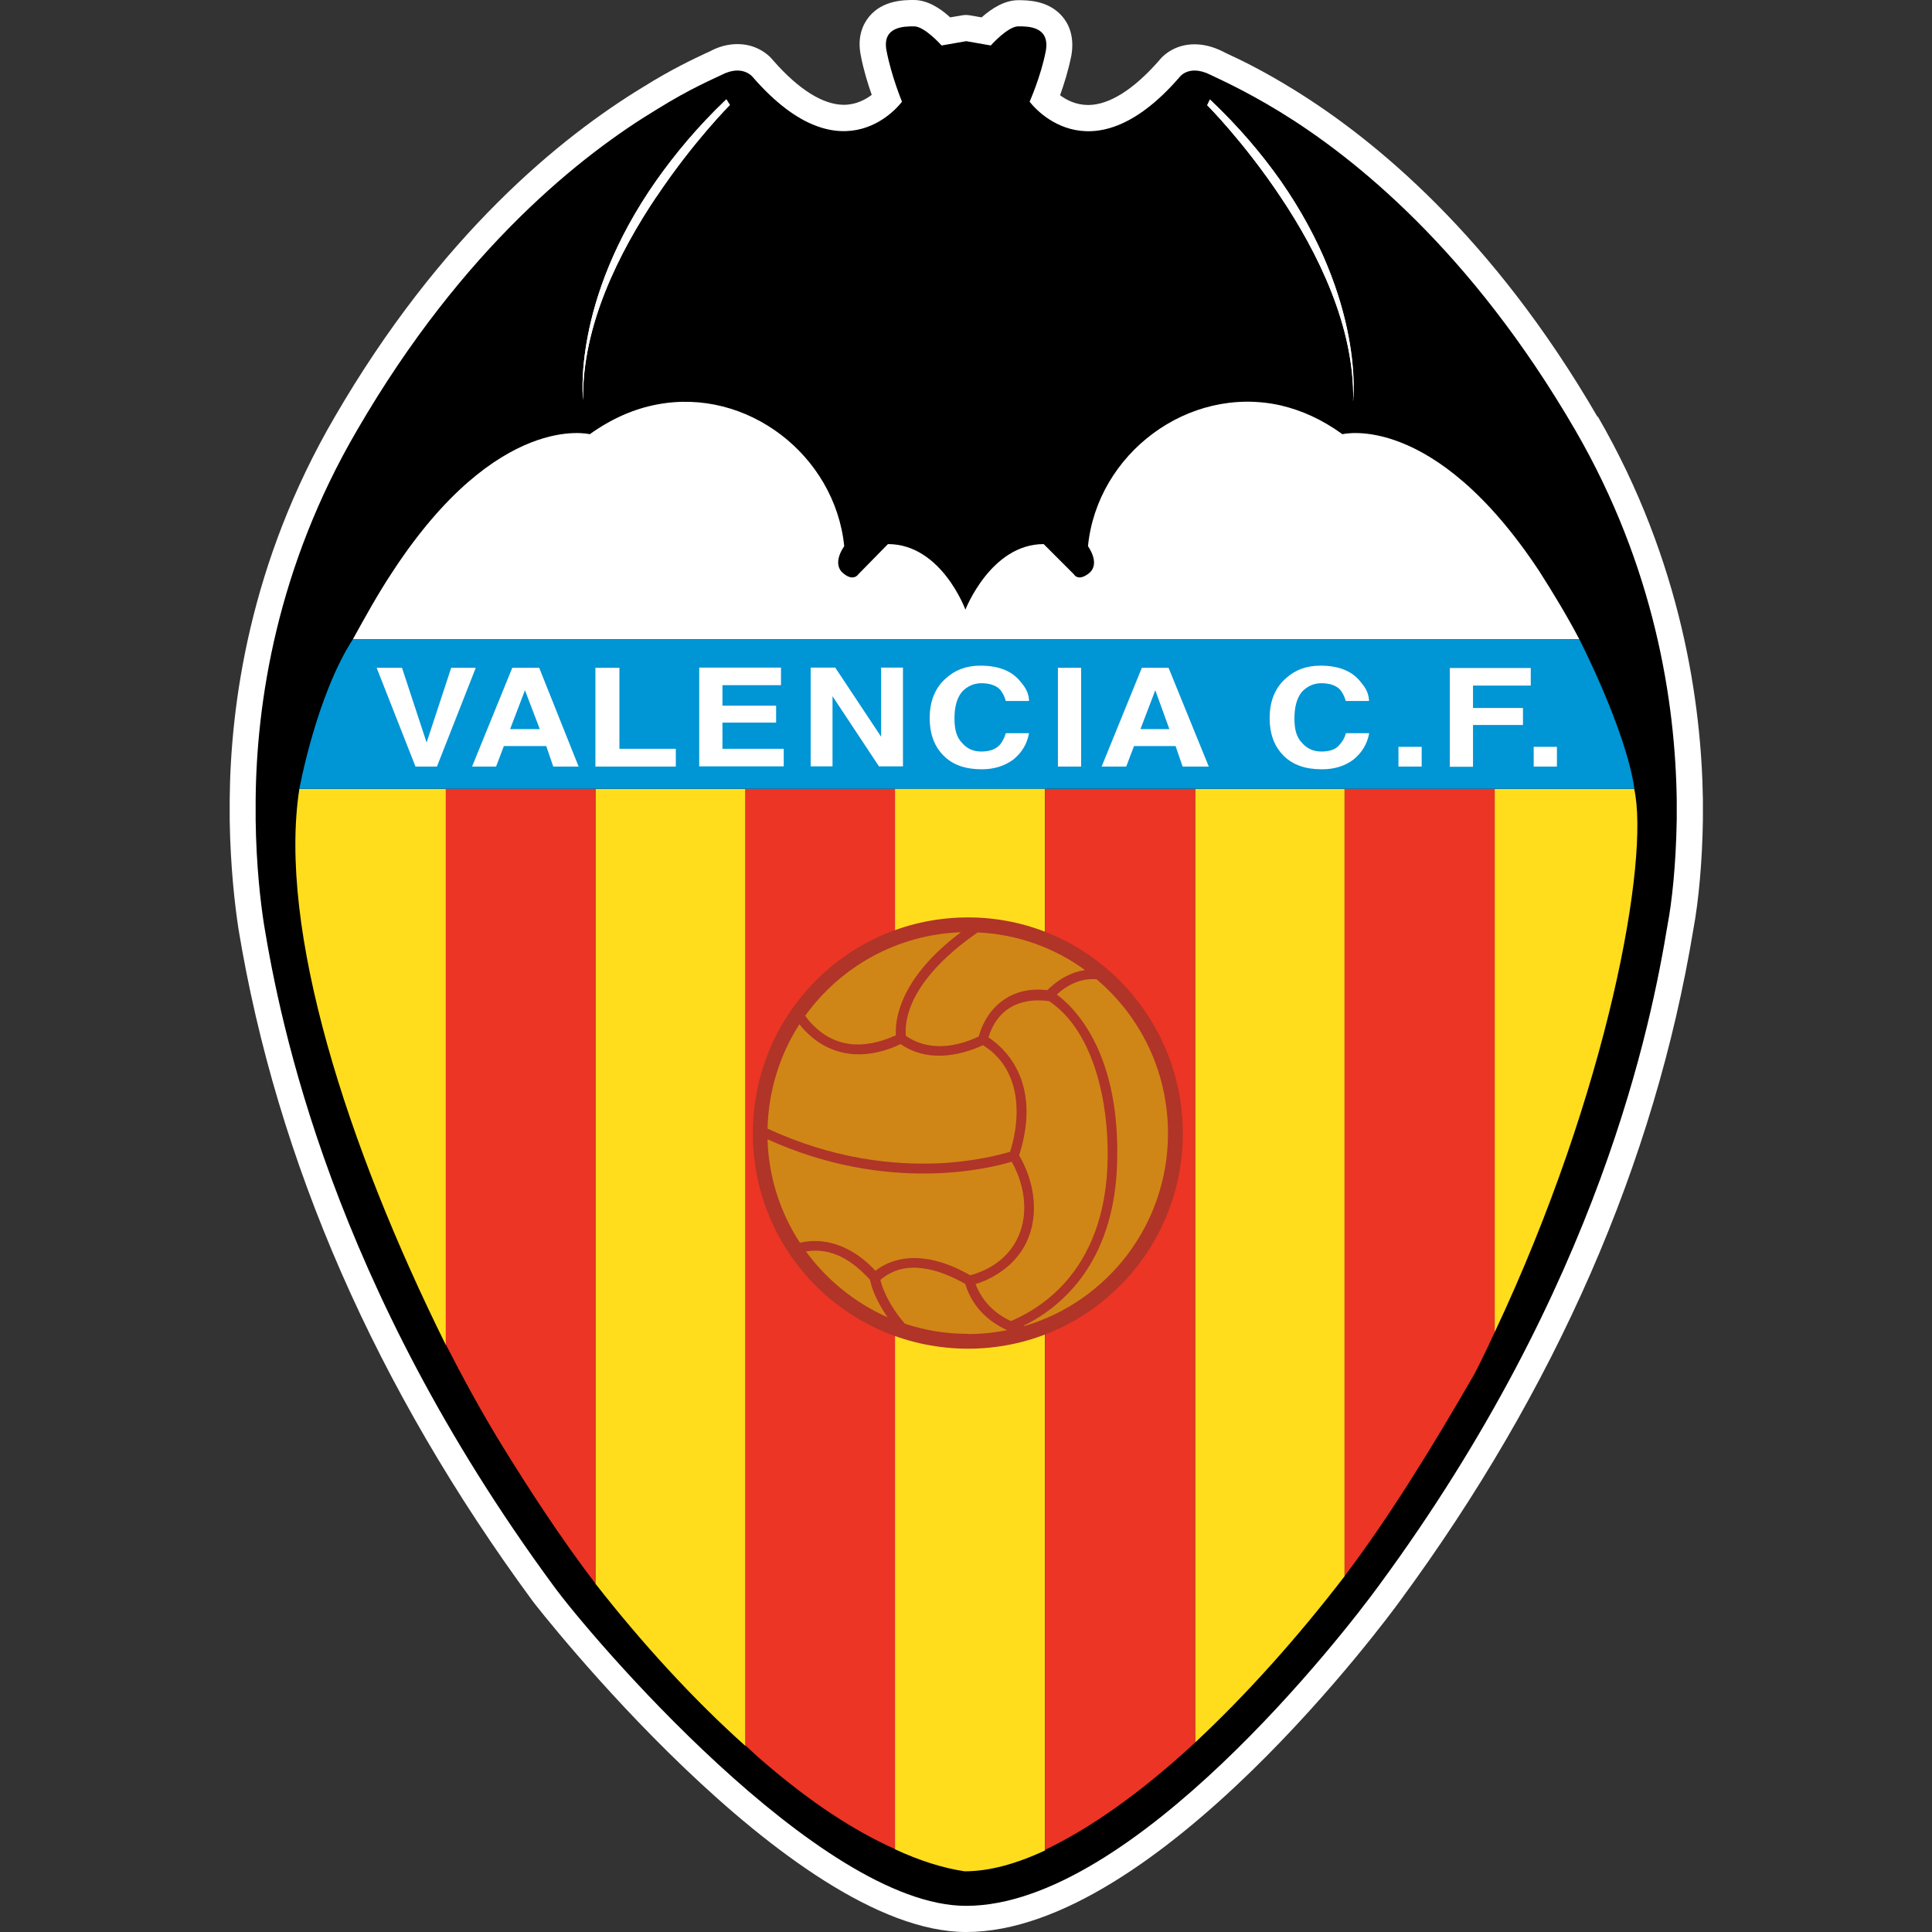
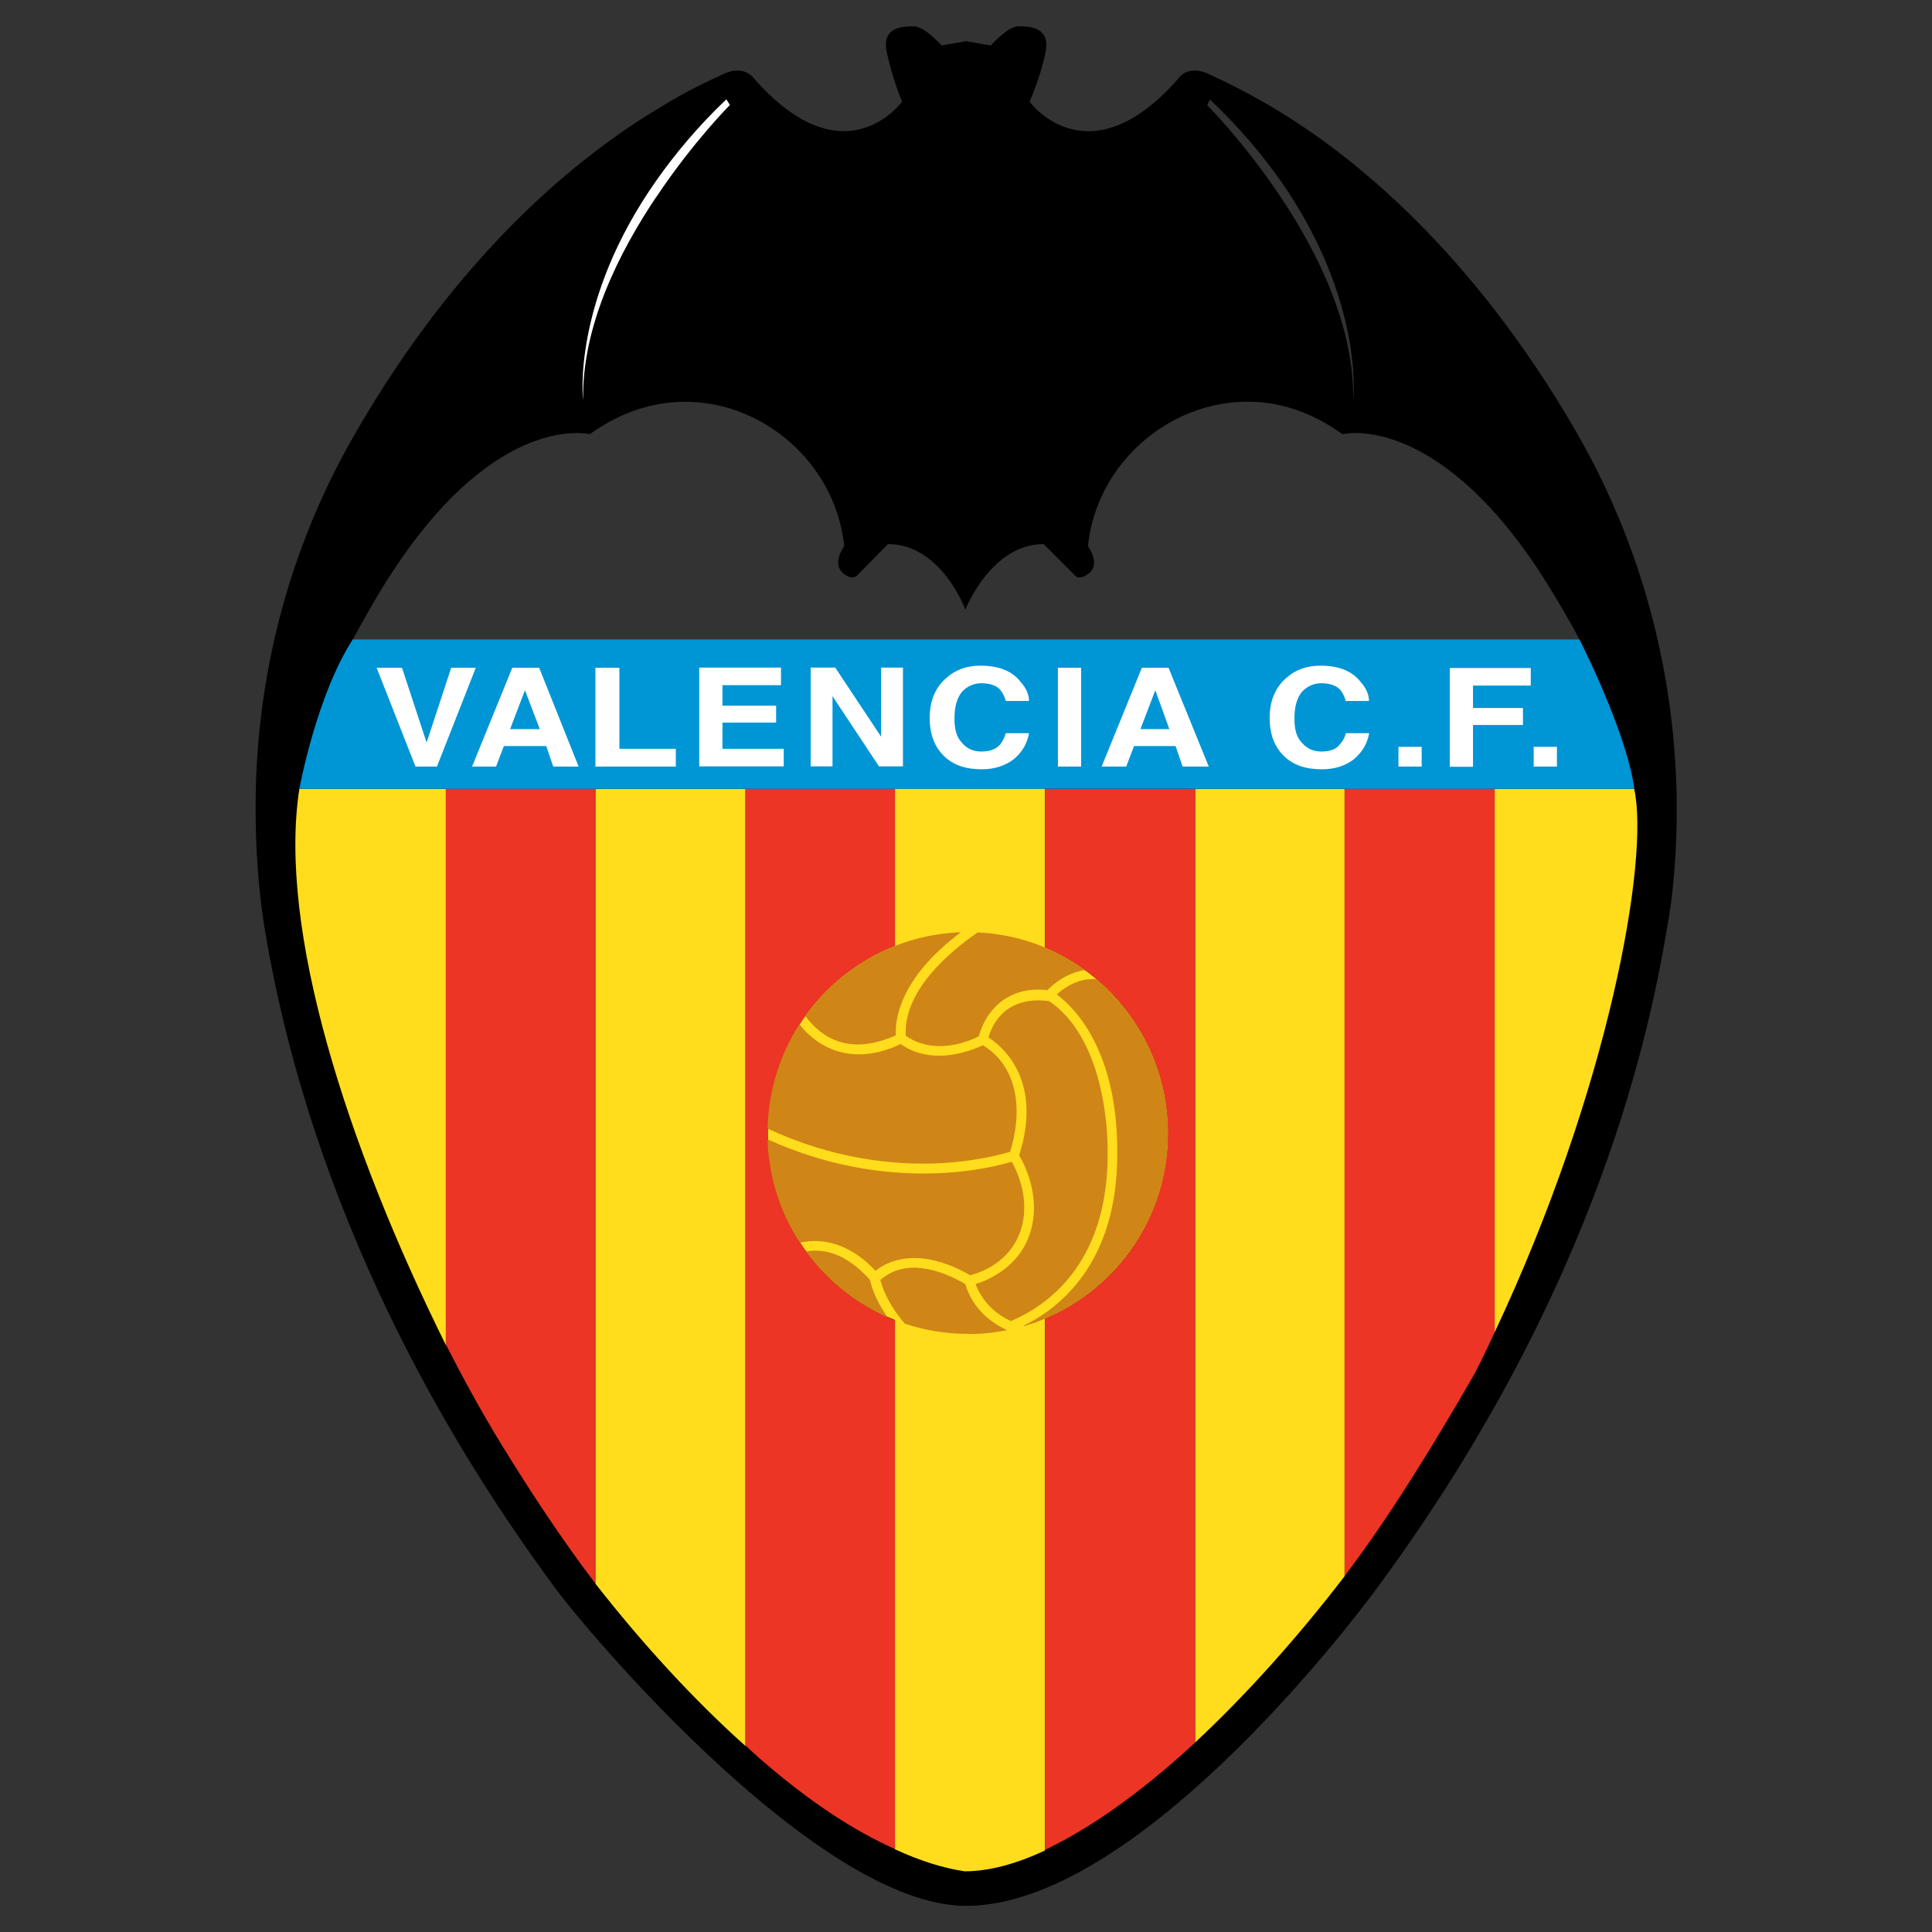
<svg xmlns="http://www.w3.org/2000/svg" height="99" viewBox="0 0 99 99" width="99">
  <rect x="0" y="0" width="99" height="99" fill="#333333" stroke="none" />
  <defs>
    <style>.c{fill:#ec3524;}.c,.d,.e,.f,.g,.h,.i{stroke-width:0px;}.d{fill:#000;}.e{fill:#0095d5;}.f{fill:#ffdd1c;}.g{fill:#cf8616;}.h{fill:#b03428;}.i{fill:#fff;}.j{opacity:0;}</style>
  </defs>
  <g id="a">
    <g class="j">
      <rect class="i" height="99" width="99" />
    </g>
  </g>
  <g id="b">
-     <path class="i" d="M81.86,21.36c-5.37-9.25-11.42-14.21-15.55-16.76-1.63-1.01-2.86-1.59-3.45-1.86l-.22-.11c-.48-.24-.97-.36-1.43-.36-.88,0-1.51.43-1.85.87-1.29,1.46-2.53,2.24-3.6,2.24-.61,0-1.11-.25-1.44-.5.2-.55.43-1.29.58-2.04.17-.99-.15-1.63-.46-1.99-.71-.84-1.8-.84-2.27-.84-.68,0-1.34.41-1.87.88l-.58-.1c-.15-.03-.3-.03-.45,0l-.58.1C48.17.41,47.51,0,46.83,0,46.35,0,45.23,0,44.53.86c-.3.37-.62,1.01-.42,1.99.14.74.37,1.47.56,2.01-.33.25-.82.51-1.43.51-1.06,0-2.31-.78-3.6-2.25-.34-.43-.98-.86-1.85-.86-.47,0-.95.12-1.41.37l-.24.11c-.55.26-1.7.79-3.17,1.71-4.22,2.56-10.39,7.57-15.81,16.9-4.39,7.51-5.35,14.82-5.39,19.64v1.03c.04,2.47.27,4.39.45,5.58,1.97,11.94,7.05,23.53,15.08,34.45.12.17,13.18,16.95,22.21,16.95,9.77,0,21.71-16.25,22.21-16.94,8.01-10.88,13.07-22.47,15.05-34.43.28-1.5.46-3.54.49-5.63v-1.03c-.07-4.83-1.06-12.16-5.38-19.62Z" />
    <path class="f" d="M49.7,96.99c6.87.27,19.94-14.19,26.92-27.46,5.55-10.56,7.4-17.69,7.67-29.62l-69.73-.14c.52,13.54,3,21.71,10.1,33.25,7.08,11.51,15.21,23.02,25.04,23.96" />
    <path class="d" d="M49.5,97.66c-7.52,0-19.32-13.9-21.13-16.39-11.38-15.46-14.01-28.86-14.84-33.88-.18-1.16-.4-3.03-.43-5.38v-1.01c.04-4.98,1.08-11.92,5.2-18.96,5.45-9.39,11.59-14.16,15.35-16.43,1.73-1.08,2.96-1.59,3.32-1.77,1.12-.58,1.63.14,1.63.14,4.66,5.34,7.62,1.23,7.62,1.23,0,0-.54-1.3-.79-2.6-.25-1.26.9-1.26,1.41-1.26.54,0,1.41.98,1.41.98l1.26-.22,1.26.22s.87-.98,1.41-.98c.51,0,1.63,0,1.41,1.26-.25,1.3-.83,2.6-.83,2.6,0,0,3,4.12,7.66-1.23,0,0,.47-.72,1.62-.14.36.18,1.7.76,3.58,1.91,3.76,2.31,9.75,7.08,15.1,16.29,4.08,7.04,5.13,13.94,5.2,18.96v1.01c-.04,2.35-.25,4.23-.47,5.38-.83,5.02-3.43,18.42-14.81,33.88-1.73,2.38-12.59,16.39-21.13,16.39M65.61,9.25c-.94-1.34-2.13-2.75-3.61-4.15l-.14.29s1.88,1.88,3.76,4.7c1.91,2.85,3.79,6.65,3.72,10.44,0,0,.61-5.06-3.72-11.27M33.64,10.08c1.88-2.82,3.76-4.7,3.76-4.7l-.18-.29c-1.48,1.41-2.64,2.82-3.58,4.15-4.37,6.21-3.76,11.27-3.76,11.27-.07-3.79,1.84-7.58,3.76-10.44M83.74,40.42h-7.15v27.85c5.84-12.41,7.95-24.25,7.15-27.85M18.08,32.76h62.85c-.61-1.16-1.3-2.31-2.06-3.5-5.42-8.2-10.08-7.01-10.08-7.01-1.05-.76-2.1-1.23-3.18-1.48-4.73-1.05-9.39,2.49-9.86,7.22,0,0,.65.87.07,1.37-.58.47-.79.07-.79.07l-1.55-1.55c-2.71,0-4.01,3.36-4.01,3.36,0,0-1.23-3.36-3.97-3.36l-1.52,1.55s-.25.4-.79-.07c-.58-.51.07-1.37.07-1.37-.47-4.66-4.98-8.16-9.61-7.26-1.16.22-2.31.72-3.43,1.52,0,0-4.7-1.19-10.08,7.01-.79,1.19-1.44,2.38-2.06,3.5M22.85,68.93v-28.51h-7.51c-1.11,7.19,2.42,18.25,7.51,28.51M38.2,89.46v-49.04h-7.69v40.73c2.4,3.07,5.03,5.94,7.69,8.32M53.55,94.83v-27.26c3.7-1.55,6.31-5.21,6.31-9.49s-2.61-7.98-6.31-9.53v-8.14h-7.69v8.05c-3.82,1.5-6.52,5.23-6.52,9.61s2.7,8.07,6.52,9.57v27.12c1.25.58,2.44.96,3.57,1.13,1.26,0,2.65-.38,4.12-1.07M61.24,40.42v48.87c2.64-2.46,5.28-5.42,7.66-8.52v-40.35h-7.66Z" />
    <path class="c" d="M76.59,40.42v27.85s-.63,1.37-1.05,2.16c-2.19,3.8-4.43,7.42-6.64,10.33,0,0,0,0,0,0v-40.35h7.69ZM53.55,40.42v8.14c3.7,1.55,6.3,5.22,6.3,9.52s-2.61,7.94-6.3,9.49v27.22c2.21-1.05,4.82-2.84,7.66-5.47.01,0,.02-.02.03-.03v-48.87h-7.69ZM38.2,40.42v49.02c.31.28.62.59.94.85,2.41,2.08,4.64,3.53,6.72,4.46v-27.1c-3.82-1.5-6.52-5.22-6.52-9.57s2.7-8.11,6.52-9.61v-8.06h-7.66ZM22.84,40.42v28.46s.03.07.05.1c.83,1.62,1.73,3.28,2.78,5,1.47,2.39,3.07,4.84,4.82,7.14v-40.71h-7.66Z" />
-     <path class="h" d="M49.61,47.01c-6.1,0-11.03,4.94-11.03,11.07s4.94,11.03,11.03,11.03,11-4.94,11-11.03-4.93-11.07-11-11.07Z" />
    <path class="g" d="M51.79,67.69c-.79-.37-1.44-.97-1.8-1.89.36-.11.72-.27,1.04-.47,2.18-1.29,2.4-3.83,1.32-5.9-.04-.07-.08-.15-.13-.22,1.25-3.9-.91-5.63-1.57-6.05.41-1.36,1.49-2.08,3.11-1.86,2.38,1.6,3.03,5.38,3,7.94-.04,6.23-3.94,8.01-4.97,8.46M41.3,64.13c1.07,1.46,2.51,2.63,4.18,3.37-.41-.59-.77-1.29-.9-1.92-.88-.97-1.95-1.68-3.29-1.45M39.33,58.39c.06,1.95.66,3.76,1.66,5.29,1.48-.34,2.86.34,3.87,1.44.54-.44,2.14-1.33,4.86.23,2.76-.77,3.38-3.42,2.19-5.7l-.07-.12c-1.06.32-6.3,1.67-12.51-1.15M40.96,52.49c-.99,1.55-1.58,3.37-1.63,5.34,3.39,1.58,6.49,1.88,8.77,1.78,1.74-.08,3.09-.42,3.66-.59.62-1.97.49-4.3-1.39-5.46-1.36.62-2.95.83-4.22-.06-1.9.91-3.79.66-5.11-.92l-.07-.09ZM49.24,47.77c-3.29.12-6.18,1.78-7.98,4.28.04.06.1.13.16.21,1.22,1.46,2.81,1.55,4.49.79-.05-.67.09-2.86,3.33-5.28M55.59,49.7c-1.56-1.13-3.45-1.83-5.49-1.92-1.58,1.08-3.59,2.9-3.69,4.96,0,.15,0,.26,0,.33.06.04.12.09.18.12,1.1.66,2.45.46,3.56-.08.45-1.59,1.75-2.59,3.51-2.37l.14-.13c.5-.46,1.12-.8,1.78-.9M52.49,67.95c4.25-1.25,7.36-5.19,7.36-9.87,0-3.18-1.42-6.01-3.66-7.9-.76-.07-1.48.27-2.04.78.82.6,3.17,2.8,3.1,8.28-.03,5.81-3.3,7.96-4.81,8.7h.03ZM49.61,68.36c.68,0,1.35-.07,2-.2-.93-.42-1.68-1.12-2.06-2.11-.04-.11-.07-.2-.09-.26-1.43-.81-3.11-1.28-4.35-.2.04.13.09.31.18.53.19.46.52,1.07,1.08,1.71,1.02.34,2.1.52,3.24.52" />
    <path class="e" d="M18.08,32.76h62.85s2.4,4.68,2.82,7.66H15.34s.87-4.77,2.74-7.66" />
    <path class="i" d="M78.59,38.27h1.19v1.01h-1.19v-1.01ZM75.48,37.15h2.56v-.87h-2.56v-1.15h2.96v-.9h-4.15v5.06h1.19v-2.13h0ZM71.66,39.28h1.19v-1.01h-1.19v1.01ZM67.75,39.42c.65,0,1.19-.18,1.62-.51.43-.36.69-.79.79-1.34h-1.19c-.07.25-.18.43-.32.58-.18.25-.51.36-.94.36-.4,0-.72-.14-.98-.43-.29-.29-.4-.69-.4-1.26s.11-1.01.36-1.34c.25-.29.61-.47,1.01-.47.43,0,.76.11.97.33.11.14.22.32.29.58h1.19c0-.32-.14-.65-.4-.94-.43-.58-1.12-.87-2.09-.87-.72,0-1.3.22-1.77.65-.54.47-.83,1.16-.83,2.02s.25,1.48.72,1.95c.47.47,1.12.69,1.95.69M54.21,39.28h1.19v-5.06h-1.19v5.06ZM50.31,39.42c.65,0,1.19-.18,1.63-.51.43-.36.69-.79.79-1.34h-1.19c-.07.25-.18.43-.29.58-.22.25-.54.36-.97.36-.4,0-.72-.14-.97-.43-.29-.29-.4-.69-.4-1.26s.11-1.01.36-1.34c.25-.29.61-.47,1.01-.47.43,0,.76.11.97.33.11.14.22.32.29.58h1.19c0-.32-.14-.65-.4-.94-.43-.58-1.12-.87-2.09-.87-.72,0-1.3.22-1.77.65-.54.47-.83,1.16-.83,2.02s.25,1.48.72,1.95c.47.47,1.12.69,1.95.69M42.65,35.66l2.39,3.61h1.23v-5.06h-1.12v3.54l-2.35-3.54h-1.26v5.06h1.12v-3.61h0ZM40.16,38.37h-3.14v-1.34h2.75v-.87h-2.75v-1.05h3v-.9h-4.19v5.06h4.33v-.9ZM34.63,38.37h-2.89v-4.15h-1.23v5.06h4.12v-.9ZM21.27,39.28h1.12l1.99-5.06h-1.26l-1.26,3.83-1.26-3.83h-1.3l1.99,5.06ZM27.63,34.22l2.02,5.06h-1.3l-.36-1.05h-2.17l-.4,1.05h-1.23l2.06-5.06h1.37ZM27.66,37.36l-.76-1.99-.76,1.99h1.52ZM59.88,34.22l2.06,5.06h-1.34l-.36-1.05h-2.13l-.4,1.05h-1.26l2.06-5.06h1.37ZM59.92,37.36l-.72-1.99-.76,1.99h1.48Z" />
    <path class="i" d="M33.64,10.08c1.88-2.82,3.76-4.7,3.76-4.7l-.18-.29c-1.48,1.41-2.64,2.82-3.58,4.15-4.37,6.21-3.76,11.27-3.76,11.27-.07-3.79,1.84-7.58,3.76-10.44Z" />
-     <path class="i" d="M69.33,20.52s.61-5.06-3.72-11.27c-.94-1.34-2.13-2.75-3.61-4.15l-.14.29s1.88,1.88,3.76,4.7c1.91,2.85,3.79,6.65,3.72,10.44Z" />
  </g>
</svg>